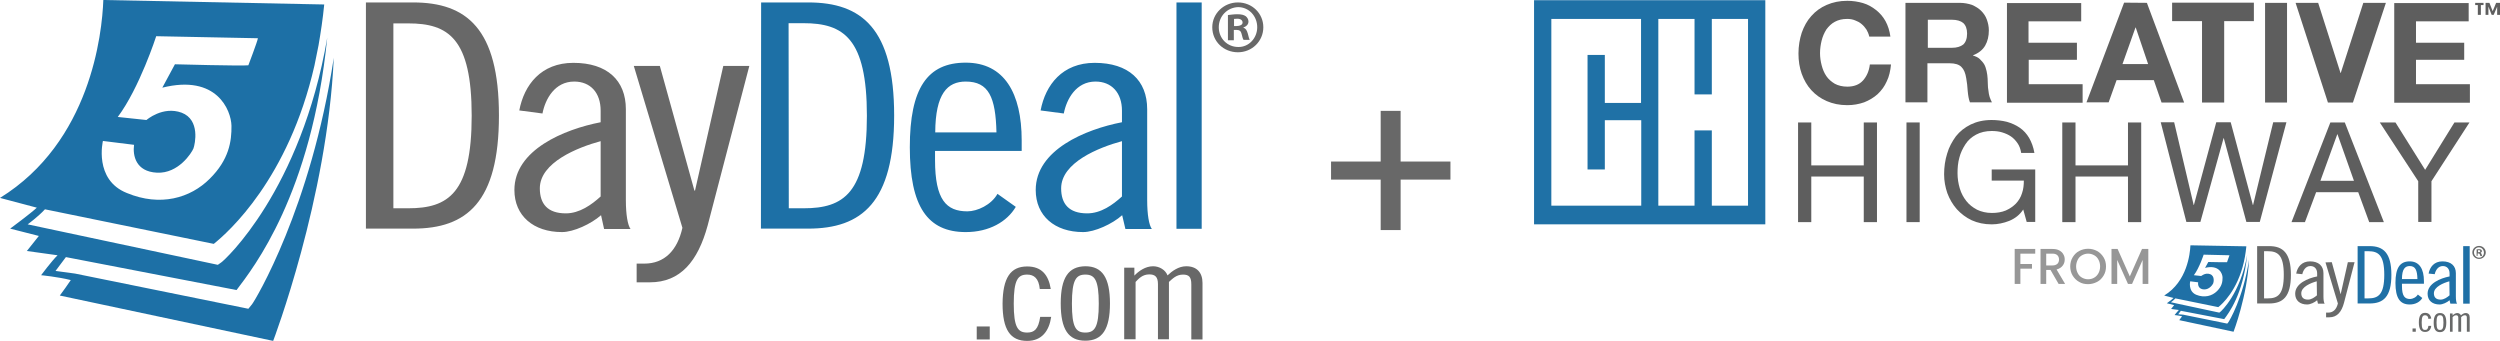
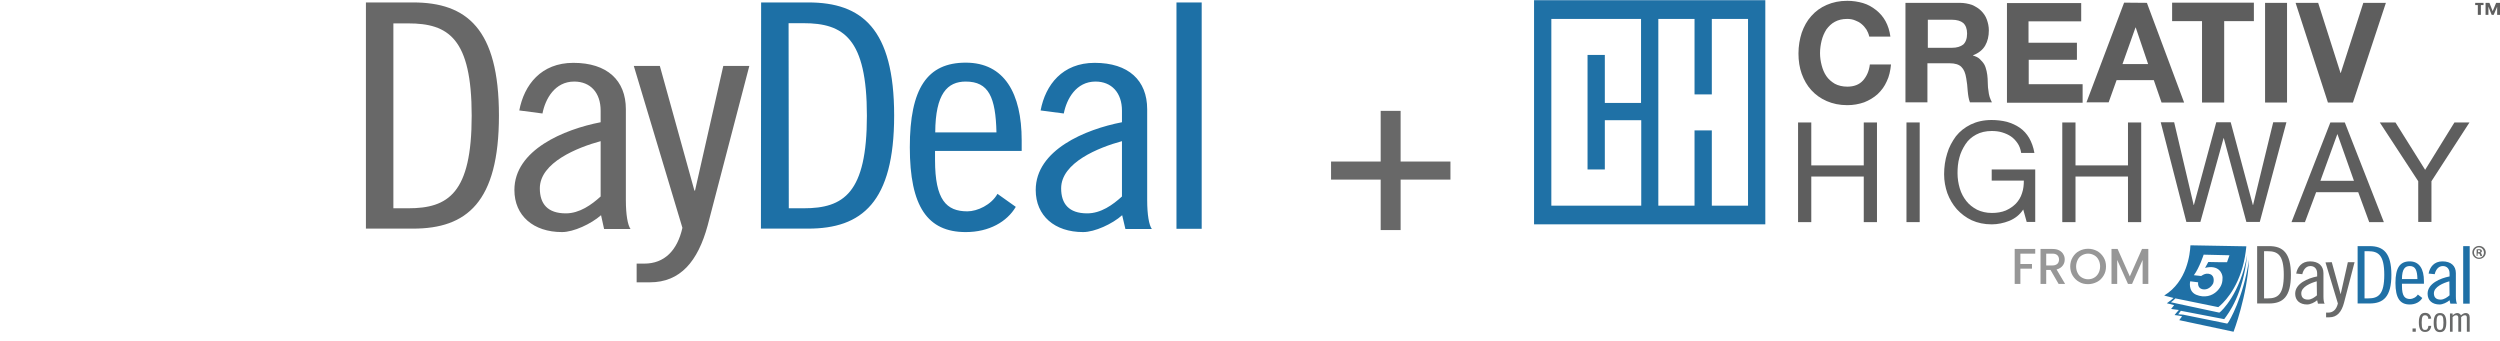
<svg xmlns="http://www.w3.org/2000/svg" version="1.1" id="Layer_1" x="0px" y="0px" viewBox="0 0 1229.1 167.6" style="enable-background:new 0 0 1229.1 167.6;" xml:space="preserve">
  <style type="text/css"> .st0{fill:#1D70A6;} .st1{fill:#686868;} .st2{fill:#1F71A6;} .st3{fill:#5E5E5E;} .st4{enable-background:new ;} .st5{fill:#979797;} .st6{fill:#1F70A6;} .st7{fill:#686969;} </style>
-   <path class="st0" d="M27.3,133.2l5.1-6.8l83.9,16.2c8.3-11,36.8-47,44.6-124.1C148,93.7,110.3,128.1,108.8,129l-1.7,1.2l-93.5-19.9 c0,0,5.1-3.7,8.5-7.4l83,17c7.1-5.7,36.8-32,49.5-87.7l2-9.9c1.1-6.4,2.1-12.9,2.8-20.1L50.8,0C50.2,16.7,44.5,69.8,0,97.3l18.1,4.8 C15.4,104.7,5,112.4,5,112.4l14.1,3.6l-5.9,7.4l15.1,2.1c-2.8,2.7-8.1,9.8-8.1,9.8s8.3,0.8,14.6,2.4c-1.7,2.5-3.5,5.1-5.4,7.6 l104.9,22.3c0,0,26.7-70,29.8-139.2c-11.2,73.8-38.6,119.2-40.2,121.2l-1.8,2.2l-85.2-17.3 M50.6,69.3l15.3,1.9 c-0.7,5.2,0.8,13.2,11.3,13.7s17-9.7,17.9-11.9c0.8-2.2,3.4-14.1-5.8-17.6C80,52,72,59,72,59l-14.1-1.5 c10.7-14.3,18.9-39.7,18.9-39.7c2.4,0,50,1,50,1c-0.2,1.5-4.7,13.3-4.7,13.3c-3,0.4-36.1-0.5-36.1-0.5l-6.2,11.5 c26.8-6.7,33.8,11.1,34,18.7c0.1,7.7-1.2,16.7-10.7,26.1c-9.5,9.5-24.3,13.8-40.7,7C46,88.4,50.6,69.3,50.6,69.3z" />
-   <path class="st1" d="M486.6,160.5v6.4h-6.4v-6.4H486.6z M511.2,142.1c-0.5-5.3-2.9-7.1-6.2-7.1c-4.6,0-6.6,2.6-6.6,14.3 c0,11.6,2,14.2,6.6,14.2c3.5,0,5.5-1.6,6.4-7.7h5.4c-1,6.9-4.6,11.8-11.8,11.8c-8.3,0-12.1-5.5-12.1-18.3 c0.1-12.7,3.9-18.3,12.1-18.3c7.1,0,10.5,4.2,11.6,11.1H511.2L511.2,142.1z M533.6,130.9c8.3,0,12.1,5.6,12.1,18.3 s-3.8,18.3-12.1,18.3s-12.1-5.5-12.1-18.3C521.5,136.5,525.3,131,533.6,130.9L533.6,130.9z M533.6,163.5c4.6,0,6.6-2.6,6.6-14.2 c0-11.7-2-14.3-6.6-14.3s-6.6,2.6-6.6,14.3C527,160.9,528.9,163.5,533.6,163.5z M552.7,166.9v-35.3h5v3.9c2.1-2.2,5.4-4.6,9.2-4.6 c3.1,0,6.1,1.8,7.1,4.5c2.2-2.1,5.4-4.5,9.2-4.5c5.2,0,8,3.1,8,8.2v27.8h-5.5v-27.1c0-3.7-1.2-4.8-4.1-4.8c-3.3,0-5.2,2.1-6.9,3.6 v28.2h-5.4v-27.1c0-3.7-1.5-4.8-4.3-4.8c-3.3,0-5.2,2.1-6.7,3.7v28.2h-5.6V166.9z" />
  <path class="st1" d="M179.9,1.2h23.2c26.3,0,42.2,12.9,42.2,55.6s-15.9,55.6-42.2,55.6h-23.2V1.2L179.9,1.2z M193.4,102.4h7.3 c19.7,0,31.2-7.4,31.2-45.5s-11.5-45.4-31.2-45.4h-7.3V102.4L193.4,102.4z M255.3,54.3c2.4-12.6,10.7-23.4,26.6-23.4 c16.6,0,25.8,8.6,25.8,22.8v44.7c0,7.1,0.9,12.3,2.3,14.2h-13l-1.5-6.8c-4.9,4.3-13.5,8.3-19.2,8.3c-14,0-23.4-8-23.4-20.7 c0-19.7,24.4-29.8,42.4-33.3v-5.7c0-8.8-5-14.3-13-14.3c-9.5,0-14.2,8.5-15.6,15.7L255.3,54.3L255.3,54.3z M295.3,69.4 c-11.4,3.1-29.9,10.5-29.9,23.2c0,7.6,3.8,12.3,12.8,12.3c6.7,0,12.6-4.2,17.1-8.3V69.4L295.3,69.4z M324.4,32.4l17,61.3h0.3 l13.9-61.3h12.8l-20.5,78.5c-4.8,17.6-13.4,27.9-28.4,27.9H313v-9.2h3.8c9.8,0,16.2-6.4,18.7-17.6l-23.9-79.6L324.4,32.4L324.4,32.4 z" />
  <path class="st0" d="M374.2,1.2h23.2c26.3,0,42.2,12.9,42.2,55.6s-15.9,55.6-42.3,55.6h-23.2L374.2,1.2L374.2,1.2z M387.8,102.4h7.3 c19.7,0,31.1-7.4,31.1-45.5S414.7,11.4,395,11.4h-7.3L387.8,102.4L387.8,102.4z M499.4,101.7c-4.3,7.3-13.1,12.4-24.6,12.4 c-18.8,0-27.5-12.6-27.5-41.7c0-29,8.6-41.6,27.5-41.6c19,0,27.5,15.1,27.5,38.2v5.2h-42.6v4.5c0,19.6,5.6,25.2,15.9,25.2 c4.9,0,11.8-3.2,14.8-8.6L499.4,101.7L499.4,101.7z M489.9,65.1c-0.4-17.3-3.8-25-15.1-25c-9,0-14.9,5.9-15,25H489.9z M511.6,54.3 c2.4-12.6,10.7-23.4,26.6-23.4c16.6,0,25.8,8.6,25.8,22.8v44.7c0,7.1,0.9,12.3,2.3,14.2h-13l-1.6-6.8c-4.8,4.3-13.5,8.3-19.2,8.3 c-14,0-23.3-8-23.3-20.7c0-19.7,24.4-29.8,42.4-33.3v-5.7c0-8.8-5.1-14.3-13-14.3c-9.5,0-14.2,8.5-15.6,15.7L511.6,54.3L511.6,54.3z M551.6,69.4c-11.4,3.1-29.9,10.5-29.9,23.2c0,7.6,3.8,12.3,12.8,12.3c6.8,0,12.6-4.2,17.1-8.3L551.6,69.4L551.6,69.4z M578.4,1.2 h12.4v111.3h-12.4V1.2L578.4,1.2z" />
  <g>
-     <path class="st1" d="M621.1,13.4c0,6.8-5.5,12.3-12.5,12.3S596,20.4,596,13.4c0-6.8,5.7-12.2,12.6-12.2 C615.6,1.2,621.1,6.6,621.1,13.4z M599.2,13.4c0,5.4,4.1,9.7,9.6,9.7c5.2,0.1,9.3-4.4,9.3-9.7c0-5.5-4.1-9.9-9.4-9.9 C603.3,3.7,599.2,8,599.2,13.4z M606.6,19.8h-2.9V7.4c1.2-0.1,2.6-0.4,4.6-0.4c2.3,0,3.3,0.4,4.2,1c0.7,0.6,1.3,1.5,1.3,2.6 c0,1.5-1.2,2.5-2.5,2.9v0.1c1.2,0.4,1.7,1.3,2.2,3c0.4,1.9,0.7,2.5,0.9,3h-3c-0.4-0.4-0.6-1.5-1-3c-0.3-1.3-1-1.9-2.5-1.9h-1.3 V19.8z M606.7,12.8h1.3c1.6,0,2.9-0.6,2.9-1.7s-0.9-1.9-2.6-1.9c-0.7,0-1.3,0.1-1.6,0.1L606.7,12.8L606.7,12.8z" />
-   </g>
+     </g>
  <g>
    <path class="st2" d="M840.6,45.8h-8.4H840.6z" />
    <path class="st2" d="M754.2,0.1v110.2h113.7V0.1H754.2z M806.8,50.6H789V27h-8.5v56.3h8.5V59.1h17.9v42h-44.2V9.3h44.1V50.6z M859.4,101.1h-17.8v-37h-8.5v37h-17.8V9.3h17.8v37.1h8.5V9.3h17.8V101.1L859.4,101.1z" />
    <g>
      <path class="st3" d="M917.6,14.5c-0.7-1-1.4-1.9-2.4-2.7c-0.9-0.8-2.1-1.4-3.2-1.8c-1.2-0.5-2.5-0.7-3.8-0.7 c-2.5,0-4.4,0.5-6.1,1.4s-3,2.2-4.2,3.8c-1,1.6-1.8,3.4-2.3,5.4s-0.8,4.1-0.8,6.2c0,2.1,0.3,4.1,0.8,6s1.2,3.7,2.3,5.3 c1,1.5,2.5,2.8,4.2,3.8c1.7,0.9,3.8,1.4,6.1,1.4c3.3,0,5.9-1,7.7-3c1.8-2,3-4.6,3.4-7.9h10.4c-0.3,3-0.9,5.9-2.1,8.3 c-1.1,2.5-2.6,4.5-4.5,6.3c-1.9,1.7-4.1,3-6.6,4c-2.6,0.9-5.3,1.4-8.3,1.4c-3.8,0-7.1-0.7-10.1-2s-5.5-3.1-7.6-5.4 c-2.1-2.3-3.6-5-4.7-8c-1.1-3.1-1.6-6.4-1.6-10c0-3.7,0.6-7.1,1.6-10.2c1.1-3.1,2.6-5.9,4.7-8.2c2.1-2.4,4.6-4.2,7.6-5.5 s6.3-2,10.1-2c2.7,0,5.3,0.4,7.7,1.1c2.4,0.7,4.5,1.9,6.4,3.4c1.9,1.5,3.5,3.3,4.7,5.5s2,4.7,2.4,7.6H919 C918.7,16.6,918.2,15.5,917.6,14.5z" />
      <path class="st3" d="M963.5,1.4c2.2,0,4.2,0.4,6,1c1.8,0.8,3.3,1.7,4.5,2.9s2.2,2.6,2.8,4.3c0.6,1.7,1,3.4,1,5.3 c0,2.9-0.6,5.4-1.8,7.5s-3.2,3.7-6,4.8v0.1c1.3,0.4,2.5,0.9,3.3,1.7c0.8,0.8,1.6,1.6,2.2,2.6s0.9,2.2,1.2,3.4 c0.3,1.2,0.4,2.5,0.5,3.7c0,0.8,0.1,1.7,0.1,2.7s0.1,2.2,0.3,3.2c0.1,1.1,0.3,2.2,0.6,3.1s0.7,1.8,1.1,2.6h-10.8 c-0.6-1.5-0.9-3.4-1.1-5.6c-0.1-2.2-0.4-4.3-0.7-6.1c-0.4-2.6-1.1-4.4-2.4-5.7c-1.2-1.2-3.1-1.8-5.9-1.8h-10.8v19.2h-10.8V1.4 H963.5z M959.6,23.5c2.5,0,4.3-0.6,5.6-1.6c1.2-1.1,1.9-2.9,1.9-5.4c0-2.4-0.7-4.1-1.9-5.2c-1.2-1-3.1-1.6-5.6-1.6h-11.8v13.8 H959.6z" />
      <path class="st3" d="M1023.2,1.4v9.1h-25.9V21h23.8v8.4h-23.7v12h26.5v9.1h-37.2v-49h36.5V1.4z" />
      <path class="st3" d="M1055.5,1.4l18.3,49h-11.1l-3.8-11h-18.3l-3.9,10.9h-10.9l18.5-49L1055.5,1.4L1055.5,1.4z M1056.1,31.5 l-6.1-18h-0.1l-6.4,18H1056.1z" />
      <path class="st3" d="M1067.9,10.4V1.3h40.2v9.1h-14.6v40h-10.9v-40C1082.6,10.4,1067.9,10.4,1067.9,10.4z" />
      <path class="st3" d="M1124.4,1.4v49h-10.8v-49C1113.6,1.4,1124.4,1.4,1124.4,1.4z" />
      <path class="st3" d="M1144.5,50.4l-15.9-49h11.1l11,34.5h0.1l11.1-34.5h11.1l-16.2,49H1144.5z" />
-       <path class="st3" d="M1213.7,1.4v9.1h-25.9V21h23.7v8.4h-23.7v12h26.5v9.1h-37.2v-49h36.6V1.4z" />
    </g>
    <g>
      <path class="st3" d="M890.5,60.2v21.1h25.8V60.2h6.5v49h-6.5V86.8h-25.8v22.4H884v-49H890.5z" />
      <path class="st3" d="M943.8,60.2v49h-6.5v-49H943.8z" />
      <path class="st3" d="M987.8,108.6c-2.8,1.1-5.7,1.7-8.6,1.7c-3.7,0-6.9-0.7-9.8-2c-2.8-1.3-5.3-3.2-7.4-5.5 c-2-2.3-3.5-4.9-4.6-7.8c-1-2.9-1.6-6-1.6-9.3c0-3.6,0.5-7,1.5-10.2c0.9-3.2,2.5-6,4.3-8.5c2-2.5,4.3-4.3,7.3-5.8 c2.9-1.4,6.3-2.2,10.2-2.2c2.6,0,5.2,0.3,7.6,0.9c2.4,0.7,4.4,1.6,6.3,2.9c1.9,1.3,3.4,3,4.6,5c1.2,2.1,2.1,4.5,2.6,7.4h-6.5 c-0.3-1.9-0.9-3.5-1.8-4.8c-0.9-1.3-2-2.5-3.2-3.3c-1.3-0.9-2.7-1.5-4.3-2c-1.6-0.5-3.3-0.7-5.2-0.7c-2.9,0-5.5,0.6-7.7,1.8 s-3.9,2.7-5.2,4.7c-1.3,2-2.4,4.2-3,6.6c-0.7,2.5-0.9,5-0.9,7.7c0,2.6,0.4,5,1.1,7.4s1.8,4.4,3.2,6.2c1.4,1.8,3.2,3.2,5.3,4.3 c2.1,1,4.5,1.6,7.3,1.6c2.6,0,4.8-0.4,6.8-1.2c2-0.9,3.6-2,5-3.4c1.3-1.4,2.4-3.1,3-5.1c0.7-2,0.9-4.1,0.9-6.2h-15.8v-5.5h21.4 v25.8h-4.2l-1.7-6.1C993,105.6,990.7,107.4,987.8,108.6z" />
      <path class="st3" d="M1020.4,60.2v21.1h25.8V60.2h6.5v49h-6.5V86.8h-25.8v22.4h-6.5v-49H1020.4z" />
      <path class="st3" d="M1104.4,109.1l-11.1-41.2h-0.1l-11.4,41.2h-6.9l-12.6-49h6.6l9.6,40.7h0.1l11-40.7h7.1l10.9,40.7h0.1 l9.9-40.7h6.5l-13.1,49H1104.4z" />
      <path class="st3" d="M1152.8,60.2l19.2,49h-7.2l-5.4-14.7h-20.7l-5.5,14.7h-6.6l19.1-49H1152.8z M1157.3,88.9l-8.1-22.9h-0.1 l-8.3,22.9H1157.3z" />
      <path class="st3" d="M1195.4,109.1h-6.5v-20L1170,60.2h7.7l14.6,23.3l14.4-23.3h7.4l-18.7,28.9V109.1L1195.4,109.1z" />
    </g>
  </g>
  <g class="st4">
    <path class="st5" d="M1000.6,122.4v2.3h-7.3v5.1h5.7v2.3h-5.7v7.5h-2.8v-17.2L1000.6,122.4L1000.6,122.4z" />
    <path class="st5" d="M1012.1,139.6l-4-6.9h-2.1v6.9h-2.8v-17.2h5.9c1.3,0,2.4,0.2,3.3,0.7c0.9,0.5,1.6,1.1,2,1.9 c0.5,0.8,0.7,1.6,0.7,2.6c0,1.1-0.3,2.1-1,3s-1.6,1.5-3,1.9l4.2,7.1H1012.1z M1006,130.5h3.1c1.1,0,1.8-0.3,2.4-0.8 c0.5-0.5,0.8-1.2,0.8-2.1c0-0.9-0.3-1.6-0.8-2.1s-1.3-0.8-2.4-0.8h-3.1V130.5L1006,130.5z" />
    <path class="st5" d="M1022.2,138.6c-1.3-0.7-2.4-1.8-3.2-3.1s-1.2-2.9-1.2-4.5s0.4-3.2,1.2-4.5c0.8-1.3,1.8-2.4,3.2-3.1 c1.3-0.7,2.8-1.1,4.4-1.1c1.6,0,3.1,0.4,4.4,1.1c1.3,0.7,2.4,1.8,3.2,3.1s1.2,2.8,1.2,4.5s-0.4,3.2-1.2,4.5s-1.8,2.4-3.2,3.1 s-2.8,1.1-4.4,1.1C1025,139.7,1023.5,139.4,1022.2,138.6z M1029.6,136.5c0.9-0.5,1.6-1.3,2.1-2.2s0.8-2.1,0.8-3.3s-0.3-2.4-0.8-3.3 c-0.5-1-1.2-1.7-2.1-2.2c-0.9-0.5-1.9-0.8-3-0.8c-1.1,0-2.1,0.3-3,0.8s-1.6,1.2-2.1,2.2c-0.5,1-0.8,2.1-0.8,3.3s0.3,2.4,0.8,3.3 c0.5,1,1.2,1.7,2.1,2.2s1.9,0.8,3,0.8C1027.7,137.3,1028.8,137,1029.6,136.5z" />
    <path class="st5" d="M1056.2,122.4v17.2h-2.8v-11.8l-5.2,11.8h-2l-5.3-11.8v11.8h-2.8v-17.2h3l6,13.5l6-13.5H1056.2z" />
  </g>
  <path class="st6" d="M1070.9,154.5l1.3-1.7l21.3,4.1c2.1-2.8,9.3-12,11.3-31.6c-3.3,19.1-12.9,27.9-13.3,28.1l-0.4,0.3l-23.8-5.1 c0,0,1.3-0.9,2.2-1.9l21.1,4.3c1.8-1.4,9.4-8.1,12.6-22.3l0.5-2.5c0.3-1.6,0.5-3.3,0.7-5.1l-27.5-0.5c-0.2,4.2-1.6,17.8-12.9,24.7 l4.6,1.2c-0.7,0.7-3.3,2.6-3.3,2.6l3.6,0.9l-1.5,1.9l3.8,0.5c-0.7,0.7-2.1,2.5-2.1,2.5s2.1,0.2,3.7,0.6c-0.4,0.6-0.9,1.3-1.4,1.9 l26.7,5.7c0,0,6.8-17.8,7.6-35.4c-2.8,18.8-9.8,30.3-10.2,30.8l-0.5,0.6l-21.7-4.4 M1076.8,138.3l3.9,0.5c-0.2,1.3,0.2,3.4,2.9,3.5 c2.7,0.1,4.3-2.5,4.5-3c0.2-0.5,0.9-3.6-1.5-4.5c-2.3-0.9-4.4,0.9-4.4,0.9l-3.6-0.4c2.7-3.6,4.8-10.1,4.8-10.1 c0.6,0,12.7,0.3,12.7,0.3c-0.1,0.4-1.2,3.4-1.2,3.4c-0.8,0.1-9.2-0.1-9.2-0.1l-1.6,2.9c6.8-1.7,8.6,2.8,8.6,4.8s-0.3,4.2-2.7,6.6 c-2.4,2.4-6.2,3.5-10.3,1.8C1075.6,143.1,1076.8,138.3,1076.8,138.3z" />
  <path class="st7" d="M1187.7,161.5v1.6h-1.6v-1.6H1187.7z M1193.9,156.8c-0.1-1.3-0.7-1.8-1.6-1.8c-1.2,0-1.7,0.7-1.7,3.6 c0,3,0.5,3.6,1.7,3.6c0.9,0,1.4-0.4,1.6-2h1.4c-0.2,1.8-1.2,3-3,3c-2.1,0-3.1-1.4-3.1-4.7c0-3.2,1-4.7,3.1-4.7c1.8,0,2.7,1.1,3,2.8 L1193.9,156.8L1193.9,156.8z M1199.6,153.9c2.1,0,3.1,1.4,3.1,4.7c0,3.2-1,4.7-3.1,4.7c-2.1,0-3.1-1.4-3.1-4.6 C1196.5,155.4,1197.5,153.9,1199.6,153.9L1199.6,153.9z M1199.6,162.2c1.2,0,1.7-0.7,1.7-3.6c0-3-0.5-3.6-1.7-3.6 c-1.2,0-1.7,0.7-1.7,3.6C1197.9,161.6,1198.4,162.2,1199.6,162.2z M1204.5,163.1v-9h1.3v1c0.5-0.6,1.4-1.2,2.3-1.2 c0.8,0,1.5,0.5,1.8,1.1c0.6-0.5,1.4-1.1,2.3-1.1c1.3,0,2,0.8,2,2.1v7.1h-1.4v-6.9c0-0.9-0.3-1.2-1-1.2c-0.8,0-1.3,0.5-1.8,0.9v7.2 h-1.4v-6.9c0-0.9-0.4-1.2-1.1-1.2c-0.8,0-1.3,0.5-1.7,0.9v7.2L1204.5,163.1L1204.5,163.1z" />
  <path class="st7" d="M1109.7,121h5.9c6.7,0,10.7,3.3,10.7,14.1c0,10.9-4,14.1-10.7,14.1h-5.9V121L1109.7,121z M1113.1,146.7h1.8 c5,0,7.9-1.9,7.9-11.6s-2.9-11.6-7.9-11.6h-1.8V146.7L1113.1,146.7z M1128.9,134.5c0.6-3.2,2.7-6,6.8-6c4.2,0,6.6,2.2,6.6,5.8v11.4 c0,1.8,0.2,3.1,0.6,3.6h-3.3l-0.4-1.7c-1.2,1.1-3.4,2.1-4.9,2.1c-3.6,0-5.9-2-5.9-5.3c0-5,6.2-7.6,10.8-8.5v-1.5 c0-2.2-1.3-3.6-3.3-3.6c-2.4,0-3.6,2.2-4,4L1128.9,134.5L1128.9,134.5z M1139,138.3c-2.9,0.8-7.6,2.7-7.6,5.9c0,1.9,1,3.1,3.3,3.1 c1.7,0,3.2-1.1,4.4-2.1L1139,138.3L1139,138.3z M1146.4,128.9l4.3,15.6h0.1l3.5-15.6h3.3l-5.2,20c-1.2,4.5-3.4,7.1-7.2,7.1h-1.6 v-2.3h1c2.5,0,4.1-1.6,4.8-4.5l-6.1-20.2L1146.4,128.9L1146.4,128.9z" />
  <path class="st6" d="M1159.1,121h5.9c6.7,0,10.7,3.3,10.7,14.1c0,10.9-4,14.1-10.7,14.1h-5.9V121L1159.1,121z M1162.5,146.7h1.8 c5,0,7.9-1.9,7.9-11.6s-2.9-11.6-7.9-11.6h-1.8V146.7z M1190.9,146.5c-1.1,1.9-3.3,3.2-6.2,3.2c-4.8,0-7-3.2-7-10.6 c0-7.4,2.2-10.6,7-10.6c4.8,0,7,3.8,7,9.7v1.3h-10.8v1.1c0,5,1.4,6.4,4,6.4c1.2,0,3-0.8,3.8-2.2L1190.9,146.5L1190.9,146.5z M1188.5,137.2c-0.1-4.4-1-6.4-3.8-6.4c-2.3,0-3.8,1.5-3.8,6.4H1188.5z M1194,134.5c0.6-3.2,2.7-6,6.8-6c4.2,0,6.6,2.2,6.6,5.8v11.4 c0,1.8,0.2,3.1,0.6,3.6h-3.3l-0.4-1.7c-1.2,1.1-3.4,2.1-4.9,2.1c-3.6,0-5.9-2-5.9-5.3c0-5,6.2-7.6,10.8-8.5v-1.5 c0-2.2-1.3-3.6-3.3-3.6c-2.4,0-3.6,2.2-4,4L1194,134.5L1194,134.5z M1204.2,138.3c-2.9,0.8-7.6,2.7-7.6,5.9c0,1.9,1,3.1,3.3,3.1 c1.7,0,3.2-1.1,4.4-2.1L1204.2,138.3L1204.2,138.3z M1211,121h3.2v28.3h-3.2V121L1211,121z" />
  <g>
    <path class="st7" d="M1222.1,124.1c0,1.8-1.4,3.2-3.3,3.2c-1.8,0-3.3-1.4-3.3-3.2c0-1.8,1.5-3.2,3.3-3.2 C1220.6,120.9,1222.1,122.3,1222.1,124.1z M1216.3,124.1c0,1.4,1.1,2.6,2.5,2.6s2.4-1.1,2.4-2.5s-1.1-2.6-2.5-2.6 C1217.4,121.6,1216.3,122.7,1216.3,124.1z M1218.3,125.8h-0.7v-3.2c0.3,0,0.7-0.1,1.2-0.1c0.6,0,0.9,0.1,1.1,0.3 c0.2,0.1,0.3,0.4,0.3,0.7c0,0.4-0.3,0.6-0.7,0.8l0,0c0.3,0.1,0.5,0.4,0.6,0.8c0.1,0.5,0.2,0.7,0.2,0.8h-0.8 c-0.1-0.1-0.2-0.4-0.3-0.8c-0.1-0.3-0.3-0.5-0.7-0.5h-0.4v1.2C1218.1,125.8,1218.3,125.8,1218.3,125.8z M1218.3,124h0.4 c0.4,0,0.7-0.1,0.7-0.5c0-0.3-0.2-0.5-0.7-0.5c-0.2,0-0.3,0-0.4,0V124z" />
  </g>
  <g>
    <path class="st3" d="M1216.9,1.4h4.1v1.1h-1.3v4.8h-1.5V2.5h-1.3V1.4z M1229.1,1.4v5.9h-1.4v-4l-1.7,4h-1l-1.6-4.1v4.1h-1.4V1.4 h1.9l1.6,4.1l1.7-4.1C1227.2,1.4,1229.1,1.4,1229.1,1.4z" />
  </g>
  <g>
    <path class="st1" d="M713.1,88.3h-24.5v24.8h-9.8V88.3h-24.4v-8.9h24.4V54.5h9.8v24.9h24.5V88.3z" />
  </g>
</svg>